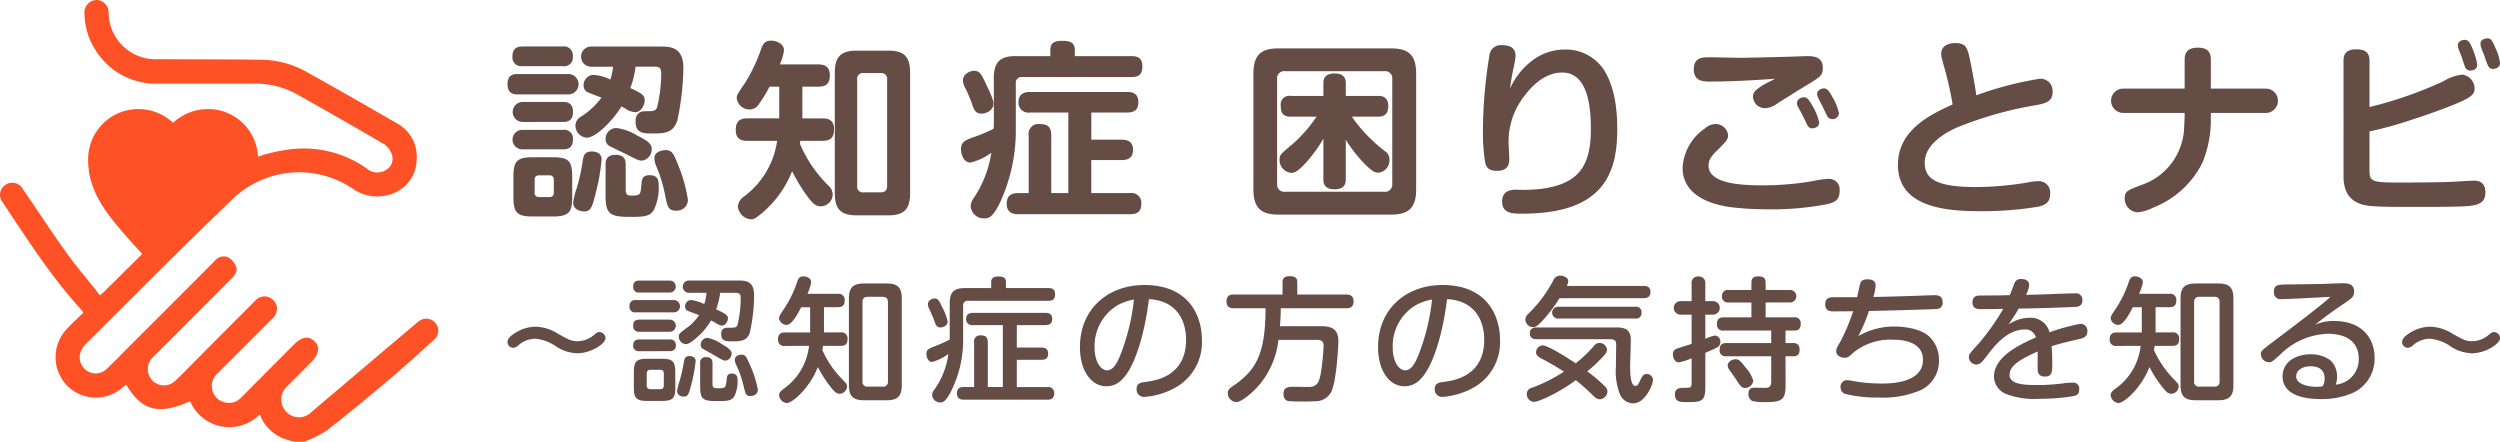
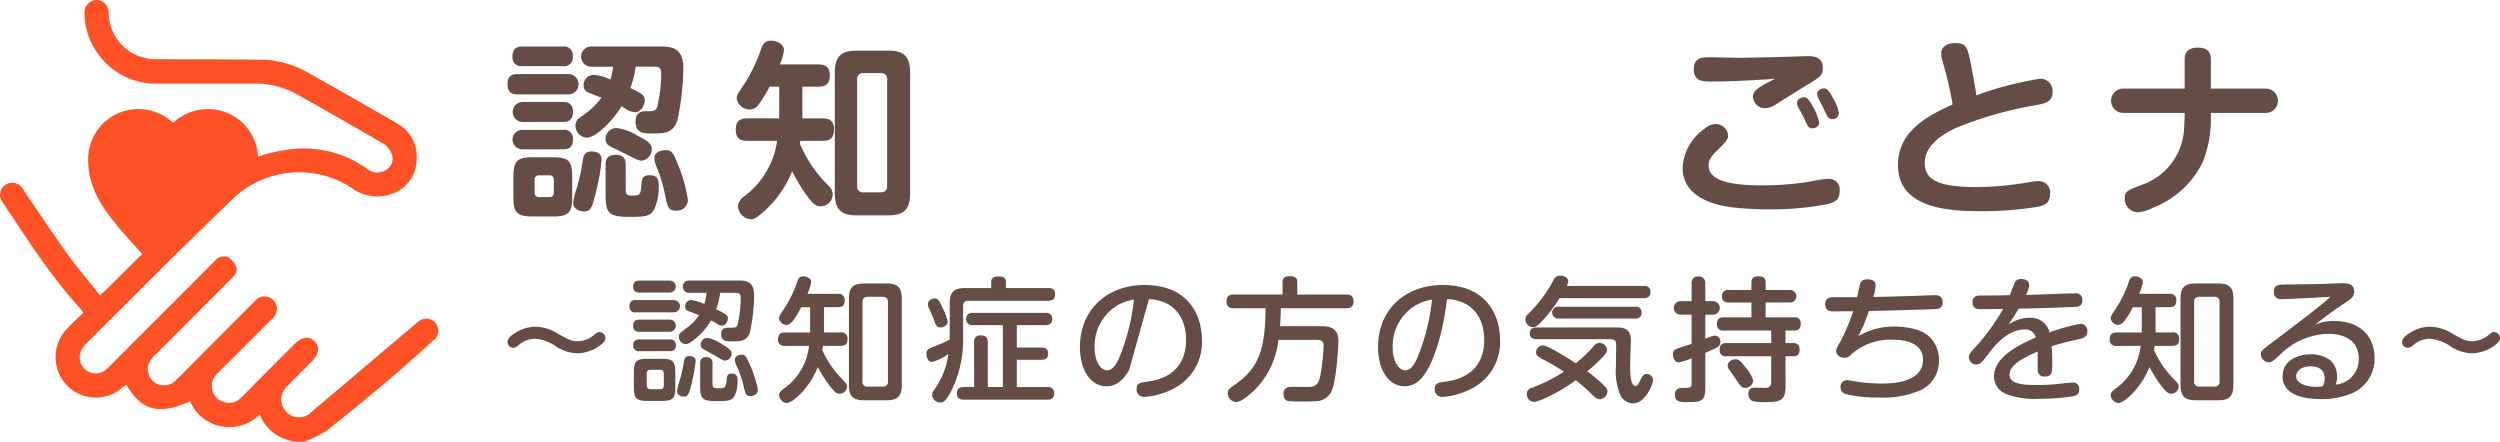
<svg xmlns="http://www.w3.org/2000/svg" width="339.563" height="60" viewBox="0 0 339.563 60">
  <g transform="translate(-9539 3795.689)">
    <g transform="translate(9539 -3795.689)">
      <g transform="translate(68.932 5.212)">
        <path d="M232.832,174.384c-.439,0-1.365-.024-1.365-1.383,0-1.229.72-1.383,1.365-1.383h6.9a1.383,1.383,0,1,1,0,2.767Zm.7-3.842a1.191,1.191,0,0,1-1.392-1.306c0-1.282.852-1.359,1.392-1.359h5.411a1.2,1.2,0,0,1,1.391,1.333,1.182,1.182,0,0,1-1.391,1.332Zm0,7.586a1.359,1.359,0,1,1,0-2.718h5.462c.387,0,1.365,0,1.365,1.359,0,1.282-.823,1.359-1.365,1.359Zm-.026,3.716a1.321,1.321,0,1,1,0-2.641h5.487a1.181,1.181,0,0,1,1.365,1.306c0,1.335-.952,1.335-1.415,1.335Zm6.751,6.431c0,2.153-.439,2.692-2.68,2.692h-2.628c-2.19,0-2.68-.488-2.68-2.692v-2.663c0-2.23.516-2.692,2.706-2.692h2.6c2.191,0,2.68.462,2.68,2.692Zm-2.5-2.28a.546.546,0,0,0-.619-.615h-1.391a.538.538,0,0,0-.592.615v1.718a.538.538,0,0,0,.592.615h1.391a.546.546,0,0,0,.619-.615Zm5.668,1.9c-.464,1.82-.644,2.384-1.546,2.384-.568,0-1.494-.284-1.494-1.2a10.106,10.106,0,0,1,.515-2.051,26.779,26.779,0,0,0,.773-3.535c.1-.744.232-1.359,1.237-1.359.155,0,1.339,0,1.339,1.077A27.04,27.04,0,0,1,243.421,187.89Zm-.541-17.272a1.372,1.372,0,1,1,0-2.742h9.25c1.468,0,3.221.051,3.221,2.946a36.876,36.876,0,0,1-.8,7.023c-.542,1.767-1.726,1.844-3.375,1.844-1.212,0-2.32,0-2.32-1.616,0-1.025.516-1.408,1.341-1.408,1.083,0,1.366,0,1.6-.565a20.384,20.384,0,0,0,.542-4.485c0-.871-.232-1-.979-1h-2.5a11.976,11.976,0,0,1-.72,2.9c1.544.719,1.957.948,1.957,1.667,0,.639-.489,1.613-1.288,1.613a2.584,2.584,0,0,1-1.365-.513,3.033,3.033,0,0,1-.49-.281c-1.443,2.307-3.633,4.253-4.69,4.253a1.634,1.634,0,0,1-1.572-1.612,1.355,1.355,0,0,1,.618-1.155,10.387,10.387,0,0,0,2.913-2.664c-.929-.359-1.728-.666-1.778-.692a.974.974,0,0,1-.645-.948,1.4,1.4,0,0,1,1.315-1.46,6.3,6.3,0,0,1,2.317.64,8,8,0,0,0,.363-1.743Zm6.854,12.762c-.465,0-.877-.231-2.086-.846-.363-.18-1.934-.924-2.242-1.1a1.01,1.01,0,0,1-.618-.948,1.463,1.463,0,0,1,1.467-1.539,6.934,6.934,0,0,1,2.836,1.025c1,.513,1.957,1,1.957,1.743A1.558,1.558,0,0,1,249.735,183.381Zm-2.215,3.92c0,.692.205.82.824.82,1.184,0,1.184-.128,1.313-1.487.052-.692.1-1.279,1.107-1.279,1.237,0,1.237.819,1.237,1.536a6.865,6.865,0,0,1-.644,3.153c-.516.871-1.186.973-3.221.973-2.783,0-3.35-.384-3.35-2.922v-4.151c0-.409,0-1.358,1.365-1.358s1.366.923,1.366,1.358Zm6.854,2.869c-1.083,0-1.187-.513-1.521-2.178a18.579,18.579,0,0,0-1.21-3.92,3.123,3.123,0,0,1-.232-1.025c0-.973,1.236-1.1,1.52-1.1.876,0,1.108.488,1.7,2a20.3,20.3,0,0,1,1.339,4.766A1.489,1.489,0,0,1,254.373,190.171Z" transform="translate(-231.467 -166.774)" fill="#654d46" />
        <path d="M257.068,180.866c-.49,0-1.573-.053-1.573-1.436,0-1.051.361-1.616,1.573-1.616H261.4v-4.305h-1.314a18.587,18.587,0,0,1-1.442,2.359,1.5,1.5,0,0,1-1.262.742,1.758,1.758,0,0,1-1.753-1.485c0-.461.027-.513,1.16-2.178a22.537,22.537,0,0,0,2.165-4.588c.257-.692.515-1.1,1.339-1.1.8,0,1.752.461,1.752,1.306a6.649,6.649,0,0,1-.568,1.922H266.7c.489,0,1.572.051,1.572,1.436,0,1.05-.361,1.587-1.572,1.587H264.54v4.305h2.732c.515,0,1.572.053,1.572,1.436,0,1.128-.412,1.616-1.572,1.616h-3.015a1.977,1.977,0,0,1-.052.382,17.568,17.568,0,0,0,3.891,5.715,1.627,1.627,0,0,1,.566,1.205,1.645,1.645,0,0,1-1.649,1.59c-.592,0-.953-.284-1.623-1.129a23.584,23.584,0,0,1-2.241-3.639,14.278,14.278,0,0,1-4.406,5.945c-.568.463-.824.59-1.186.59a1.945,1.945,0,0,1-1.778-1.767,1.883,1.883,0,0,1,.876-1.359,11.422,11.422,0,0,0,4.458-7.533Zm22.107,7.148c0,2.229-.928,2.973-2.964,2.973h-4.3c-2.035,0-2.964-.744-2.964-2.973V171.588c0-2.28.981-2.972,2.964-2.972h4.3c1.984,0,2.964.665,2.964,2.972Zm-3.119-15.453a.791.791,0,0,0-.9-.9h-2.293a.783.783,0,0,0-.876.9v14.428a.766.766,0,0,0,.876.873h2.293c.568,0,.9-.257.9-.873Z" transform="translate(-224.492 -166.949)" fill="#654d46" />
-         <path d="M283.663,172.325c0-2.255.953-2.973,2.964-2.973h4.715v-.819c0-.719.232-1.256,1.6-1.256,1.083,0,1.726.231,1.726,1.256v.819h7.678c.516,0,1.494.053,1.494,1.333,0,1.025-.31,1.512-1.494,1.512H287.528a.776.776,0,0,0-.877.871v6.253a23.116,23.116,0,0,1-2.317,10.277c-.876,1.64-1.341,1.794-1.934,1.794a1.785,1.785,0,0,1-1.88-1.616,1.9,1.9,0,0,1,.387-1.1,15.1,15.1,0,0,0,2.422-6.2,7.8,7.8,0,0,1-2.835,1.335c-1.083,0-1.288-1.412-1.288-1.794,0-1.025.515-1.231,2.035-1.77a22.709,22.709,0,0,0,2.4-1.024c0-.1.026-.539.026-.616Zm-1.057.82c1.005,2.075,1.005,2.433,1.005,2.665,0,.973-1.055,1.359-1.623,1.359-.824,0-1.055-.59-1.262-1.258a18.017,18.017,0,0,0-.876-2.1,2.513,2.513,0,0,1-.387-1.152c0-.873.979-1.309,1.47-1.309C281.756,171.35,281.937,171.736,282.606,173.145Zm14.3,7.56h4.122c.67,0,1.546.155,1.546,1.385,0,1.025-.592,1.383-1.572,1.383h-4.1v4.485h5.255a1.33,1.33,0,0,1,1.546,1.356c0,1-.36,1.513-1.546,1.513H286.986c-.463,0-1.572-.026-1.572-1.409,0-1.078.592-1.46,1.546-1.46H288.4v-7.842a1.326,1.326,0,0,1,1.443-1.539c1.055,0,1.623.309,1.623,1.539v7.842h2.319V177.015h-5.2a1.345,1.345,0,0,1-1.572-1.383c0-1.282.978-1.409,1.572-1.409h13.166c.618,0,1.546.1,1.546,1.385,0,1.074-.594,1.408-1.546,1.408h-4.844Z" transform="translate(-217.61 -166.943)" fill="#654d46" />
-         <path d="M332.093,187.219c0,2.691-1.186,3.434-3.453,3.434h-15.2c-2.242,0-3.453-.719-3.453-3.434V171.51c0-2.665,1.16-3.434,3.453-3.434h15.2c2.319,0,3.453.793,3.453,3.434Zm-3.246-14.94a.97.97,0,0,0-1.108-1.1H314.315a.97.97,0,0,0-1.108,1.1V186.45a.981.981,0,0,0,1.108,1.1h13.424a.984.984,0,0,0,1.108-1.1Zm-5.489,5.074c.155.205.464.665,1.005,1.332a21.6,21.6,0,0,0,3.53,3.383,1.29,1.29,0,0,1,.566,1.1,1.662,1.662,0,0,1-1.52,1.794c-.465,0-.8-.207-1.624-.975a18.707,18.707,0,0,1-2.782-3.51v5.356c0,.411,0,1.383-1.52,1.383s-1.521-.973-1.521-1.383v-5.485a19.123,19.123,0,0,1-2.679,3.588c-.928.921-1.263,1.051-1.675,1.051a1.751,1.751,0,0,1-1.6-1.768c0-.666.05-.719,1.751-2.128a19.041,19.041,0,0,0,3.273-3.741h-3.5c-1.031,0-1.365-.462-1.365-1.513a1.173,1.173,0,0,1,1.365-1.306h4.431v-1.77c0-.9.568-1.279,1.547-1.279.721,0,1.494.23,1.494,1.279v1.77h4.38c.386,0,1.391,0,1.391,1.409s-1.03,1.41-1.391,1.41Z" transform="translate(-208.675 -166.717)" fill="#654d46" />
-         <path d="M340.7,169.941a7.28,7.28,0,0,1,4.613-1.614,6.2,6.2,0,0,1,5.2,2.665c1.391,2.125,1.88,4.97,1.88,8.148,0,5.921-1.778,11.482-12.883,11.482-1.365,0-2.756,0-2.756-1.69,0-1.566,1.468-1.566,1.907-1.566a20.749,20.749,0,0,0,3.5-.127c4.818-.667,6.647-2.9,6.647-8.073,0-2.792-.31-7.713-3.891-7.713-2.525,0-4.353,2.128-5.1,3.126a10.086,10.086,0,0,0-2.19,6.227c0,.361.1,2,.1,2.332,0,.513,0,1.667-1.649,1.667-.7,0-1.415-.128-1.622-1.1a25.15,25.15,0,0,1-.31-3.818,64.057,64.057,0,0,1,.9-10.866,1.536,1.536,0,0,1,1.725-1.282c1.392,0,1.805.64,1.805,1.436a8.64,8.64,0,0,1-.206,1.356c-.334,1.513-.412,2.18-.541,3.1A9.764,9.764,0,0,1,340.7,169.941Z" transform="translate(-201.66 -166.813)" fill="#654d46" />
        <path d="M374.905,188.987a39.848,39.848,0,0,1-8.271.716,41.239,41.239,0,0,1-4.844-.281c-1.805-.231-6.623-1.152-6.623-5.356a6.876,6.876,0,0,1,3.015-5.331,2.308,2.308,0,0,1,1.391-.615,1.707,1.707,0,0,1,1.778,1.563c0,.565-.437.974-1.417,1.949-1.134,1.075-1.237,1.587-1.237,2.152,0,2.382,4.2,2.665,7.266,2.665a40.089,40.089,0,0,0,6.957-.589,10.353,10.353,0,0,1,1.959-.284,1.439,1.439,0,0,1,1.623,1.537C376.5,188.294,376.065,188.677,374.905,188.987Zm-16.052-16.633c-.824,0-2.165-.026-2.165-1.64,0-1.666,1.16-1.666,2.217-1.666.386,0,3.4.077,4.019.077.928,0,6.389-.128,7.549-.178.31,0,1.314-.053,1.547-.053.953,0,2.19.077,2.19,1.59,0,1.051-.335,1.229-2.062,2.28-.644.385-3.555,2.2-4.148,2.588a2.935,2.935,0,0,1-1.6.615,1.631,1.631,0,0,1-1.675-1.563c0-.59.361-.948,1.392-1.589.231-.154,1.365-.692,1.6-.846C365.062,172.174,361.506,172.354,358.853,172.354Zm11.956,3.382a1.09,1.09,0,0,1-.1-.485c0-.512.566-.769.928-.769.387,0,.618.2,1.134,1.1a7.9,7.9,0,0,1,.952,2.332c0,.615-.644.794-.952.794a.743.743,0,0,1-.67-.461c-.182-.361-.49-1-.645-1.333C371.375,176.736,370.912,175.917,370.809,175.735Zm2.756-1.2a1.278,1.278,0,0,1-.129-.512c0-.488.568-.744.929-.744.386,0,.644.231,1.185,1.229a6.809,6.809,0,0,1,.85,2.153.865.865,0,0,1-.928.794.8.8,0,0,1-.67-.436c-.1-.178-.542-1.1-.618-1.282C374.081,175.531,373.642,174.712,373.565,174.533Z" transform="translate(-195.56 -166.485)" fill="#654d46" />
        <path d="M397.087,172.36a1.647,1.647,0,0,1,1.752,1.794c0,1.332-.954,1.563-2.422,1.82a50.81,50.81,0,0,0-10.668,3.049c-1.314.615-4.276,2.152-4.276,4.74,0,2.128,1.443,3.306,6.982,3.306a43.436,43.436,0,0,0,7.24-.665,6.645,6.645,0,0,1,1.108-.13,1.544,1.544,0,0,1,1.7,1.743c0,1.2-.721,1.513-1.6,1.717a46.882,46.882,0,0,1-7.885.615c-4.56,0-11.181-.485-11.181-6.277,0-4.793,4.4-6.817,7.42-8.229a44.592,44.592,0,0,0-1.031-4.689c-.052-.2-.308-1.1-.36-1.281a3.636,3.636,0,0,1-.155-.9c0-1.127,1.057-1.46,1.906-1.46,1.547,0,1.676.665,2.113,2.792.155.794.7,3.666.747,4.305A46.488,46.488,0,0,1,397.087,172.36Z" transform="translate(-188.979 -166.875)" fill="#654d46" />
        <path d="M413.825,177.682a15.158,15.158,0,0,1-1.134,5.921,12.547,12.547,0,0,1-6.7,6.125,5.773,5.773,0,0,1-2.112.639,1.855,1.855,0,0,1-1.753-1.871c0-.974.311-1.1,2.268-1.844a8.542,8.542,0,0,0,5.773-7.3c.05-.9.1-1.69.1-2.484h-8.3a1.654,1.654,0,1,1,0-3.307h8.3v-3.945c0-.667.181-1.616,1.778-1.616,1.289,0,1.778.563,1.778,1.616v3.945h7.42a1.654,1.654,0,1,1,0,3.307h-7.42Z" transform="translate(-182.468 -166.74)" fill="#654d46" />
-         <path d="M428.27,184.777c0,1.77.179,1.82,4.587,1.82,2.241,0,4.92-.026,6.725-.1.463-.024,2.422-.154,2.833-.154s1.6,0,1.6,1.616c0,1.46-1.081,1.741-2.525,1.844-1.546.128-6.493.1-8.451.1-1.288,0-3.787,0-4.921-.151-2.706-.361-3.375-2.1-3.375-4.024V170.093c0-.794.206-1.589,1.752-1.589,1.289,0,1.778.511,1.778,1.589v6.252a54.887,54.887,0,0,0,10-3.485,6.291,6.291,0,0,1,2.6-.923,1.922,1.922,0,0,1,1.675,1.9c0,.642-.232,1.127-2.628,2.1-1.236.513-3.555,1.385-6.055,2.178a50.089,50.089,0,0,1-5.591,1.539ZM440.379,168.5a1.459,1.459,0,0,1-.1-.565c0-.589.644-.716.926-.716.49,0,.7.332,1.082,1.254a9.03,9.03,0,0,1,.618,2.1c0,.819-.876.819-.926.819a.755.755,0,0,1-.747-.538c-.155-.358-.31-.948-.439-1.306C440.715,169.349,440.508,168.837,440.379,168.5Zm3.041-.284a2.85,2.85,0,0,1-.077-.459c0-.59.644-.744.928-.744.541,0,.7.358,1.082,1.256a6.688,6.688,0,0,1,.644,2.075c0,.744-.773.82-.928.82-.592,0-.67-.23-1.212-1.82C443.806,169.169,443.472,168.427,443.42,168.221Z" transform="translate(-175.366 -167.017)" fill="#654d46" />
        <g transform="translate(0 32.232)">
          <path d="M245.175,196.969a.737.737,0,0,1-.864-.823.747.747,0,0,1,.864-.842h5.119a.833.833,0,1,1,0,1.664Zm.5-2.692a.739.739,0,0,1-.866-.8c0-.8.57-.824.866-.824h4.05a.816.816,0,1,1,0,1.629Zm0,5.33a.745.745,0,0,1-.866-.824c0-.806.57-.825.866-.825h4.07a.825.825,0,1,1,0,1.649Zm-.019,2.637a.737.737,0,0,1-.846-.787c0-.66.405-.806.846-.806h4.107a.743.743,0,0,1,.846.788c0,.767-.57.8-.884.8Zm4.88,4.943c0,1.43-.33,1.813-1.8,1.813H246.7c-1.455,0-1.8-.367-1.8-1.813v-2.1c0-1.446.348-1.813,1.8-1.813h2.026c1.417,0,1.8.349,1.8,1.813Zm-1.565-1.885c0-.329-.128-.531-.5-.531h-1.306c-.314,0-.515.128-.515.531v1.573c0,.4.219.533.515.533h1.306c.333,0,.5-.184.5-.533Zm3.72,1.539c-.332,1.263-.443,1.575-1,1.575-.11,0-.919-.037-.919-.788a9.015,9.015,0,0,1,.33-1.3,22.169,22.169,0,0,0,.588-2.582c.075-.476.166-.842.774-.842.129,0,.83.036.83.658A20.492,20.492,0,0,1,252.687,206.84Zm-.276-12.526a.834.834,0,1,1,0-1.666h6.682c.993,0,2.137.054,2.137,2.015a23.484,23.484,0,0,1-.59,5.09c-.387,1.136-1.325,1.154-2.393,1.154-.812,0-1.492,0-1.492-.988,0-.861.626-.861.939-.861.994,0,1.1,0,1.289-.4a16.158,16.158,0,0,0,.423-3.571c0-.6-.111-.77-.755-.77h-2.026a11.065,11.065,0,0,1-.551,2.234c1.508.7,1.6.9,1.6,1.245,0,.4-.332.971-.792.971-.3,0-.5-.128-1.05-.458a3.525,3.525,0,0,0-.461-.237,8.866,8.866,0,0,1-1.915,2.307c-1.012.879-1.307.9-1.489.9a.992.992,0,0,1-.959-.988c0-.423,0-.423,1.344-1.412a6.353,6.353,0,0,0,1.4-1.537c-.258-.092-1.326-.494-1.546-.585a.594.594,0,0,1-.351-.567.871.871,0,0,1,.792-.9,5.955,5.955,0,0,1,1.805.549,6.251,6.251,0,0,0,.314-1.521Zm3.166,12.343c0,.549.185.622.7.622,1.049,0,1.1-.036,1.215-1.081.056-.567.092-.916.7-.916.792,0,.792.586.792.844a4.915,4.915,0,0,1-.351,2.069c-.368.8-.938.824-2.485.824-1.768,0-2.246-.2-2.246-1.9v-3.224a.731.731,0,0,1,.83-.842c.827,0,.846.586.846.842Zm1.786-3.133c-.351,0-.645-.2-1.325-.6-.423-.258-1.4-.788-1.676-.953a.66.66,0,0,1-.387-.586.93.93,0,0,1,.921-.952,4.817,4.817,0,0,1,1.877.806c.608.349,1.4.807,1.4,1.282A.958.958,0,0,1,257.363,203.524Zm3.388,4.816c-.627,0-.681-.255-.975-1.466a14.316,14.316,0,0,0-1-2.818,1.446,1.446,0,0,1-.165-.642c0-.658.848-.7.92-.7.517,0,.627.257,1.125,1.355a15.115,15.115,0,0,1,1.085,3.387C261.745,208.231,260.971,208.34,260.752,208.34Z" transform="translate(-227.739 -191.988)" fill="#654d46" />
          <path d="M260.9,201.654a.816.816,0,0,1-.956-.86c0-.642.257-.97.956-.97h3.406V196.4h-1.215c-.48.916-1.252,2.4-1.988,2.4a1.081,1.081,0,0,1-1.031-.9c0-.258.221-.586.737-1.355a15.528,15.528,0,0,0,1.768-3.682c.165-.421.33-.658.809-.658.5,0,1.068.293,1.068.8a6.525,6.525,0,0,1-.516,1.575h4.107a.817.817,0,0,1,.956.861c0,.642-.239.952-.956.952h-1.861v3.425h2.266a.812.812,0,0,1,.938.879c0,.678-.276.951-.938.951h-2.395c-.037.275-.055.385-.092.569a13.177,13.177,0,0,0,2.541,3.79c.792.825.81.844.81,1.173a1.025,1.025,0,0,1-1.013.971c-.387,0-.644-.24-1.049-.715a17.052,17.052,0,0,1-1.9-2.913c-1.086,2.821-3.442,4.891-4.217,4.891a1.174,1.174,0,0,1-1.048-1.082c0-.384.33-.621.605-.842a8.2,8.2,0,0,0,3.463-5.842ZM276.752,207c0,1.5-.588,2.035-2.042,2.035h-3.075c-1.454,0-2.062-.515-2.062-2.035V195.209c0-1.537.626-2.033,2.062-2.033h3.075c1.418,0,2.042.476,2.042,2.033Zm-1.877-11.3c0-.476-.239-.715-.737-.715h-1.987c-.5,0-.737.239-.737.715v10.749a.645.645,0,0,0,.737.733h1.987a.644.644,0,0,0,.737-.733Z" transform="translate(-223.201 -192.114)" fill="#654d46" />
          <path d="M280.792,193.795h3.572v-.788c0-.4.129-.788.975-.788.645,0,1.031.146,1.031.788v.788h5.764c.314,0,.9.018.9.824,0,.624-.219.9-.9.9H281.271a.625.625,0,0,0-.717.715v4.358a15.544,15.544,0,0,1-1.786,7.507c-.7,1.209-.995,1.228-1.289,1.228a1.1,1.1,0,0,1-1.143-.991,1.167,1.167,0,0,1,.279-.714,10.682,10.682,0,0,0,1.932-4.87,7.135,7.135,0,0,1-2.191,1.079c-.644,0-.791-.8-.791-1.1,0-.586.276-.7,1.307-1.1a19.213,19.213,0,0,0,1.859-.842v-4.943C278.73,194.307,279.356,193.795,280.792,193.795Zm-3.057,2.637a7.533,7.533,0,0,1,.719,1.886c0,.6-.645.823-.993.823-.517,0-.645-.384-.812-.878-.092-.294-.477-1.173-.755-1.758a1.327,1.327,0,0,1-.129-.512c0-.533.59-.788.884-.788C277.147,195.205,277.257,195.443,277.736,196.432Zm10.108,5.439h3.315c.314,0,.938.018.938.824,0,.733-.477.842-.938.842h-3.315v3.7h4.143a.8.8,0,0,1,.939.8c0,.622-.258.916-.939.916H280.663c-.276,0-.956-.019-.956-.861,0-.7.441-.86.938-.86h1.4v-6.08a.8.8,0,0,1,.884-.933c.643,0,.975.218.975.933v6.08h2.042v-8.406H281.9a.8.8,0,0,1-.941-.824c0-.788.609-.842.941-.842h9.813c.332,0,.939.036.939.824,0,.714-.479.842-.939.842h-3.867Z" transform="translate(-218.667 -192.11)" fill="#654d46" />
-           <path d="M298.409,204.674c-.737,1.263-1.658,2.2-3.075,2.2-2.191,0-3.608-2.273-3.608-5.292,0-5.386,3.993-8.461,8.744-8.461,6.131,0,7.825,4.266,7.825,7.47a7.038,7.038,0,0,1-3.7,6.52,10.143,10.143,0,0,1-4.106,1.209,1,1,0,0,1-1.068-1.063c0-.807.572-.9,1.326-.989,1.381-.184,5.395-.824,5.395-5.713,0-2.418-1.124-5.31-5.045-5.512C300.4,200.626,299.073,203.556,298.409,204.674Zm-1.6-8.789a6.467,6.467,0,0,0-3.093,5.731c0,1.958.866,3.094,1.7,3.094.809,0,1.379-.933,1.932-2.416a29.318,29.318,0,0,0,1.713-7.2A7.312,7.312,0,0,0,296.807,195.884Z" transform="translate(-213.975 -191.855)" fill="#654d46" />
+           <path d="M298.409,204.674c-.737,1.263-1.658,2.2-3.075,2.2-2.191,0-3.608-2.273-3.608-5.292,0-5.386,3.993-8.461,8.744-8.461,6.131,0,7.825,4.266,7.825,7.47a7.038,7.038,0,0,1-3.7,6.52,10.143,10.143,0,0,1-4.106,1.209,1,1,0,0,1-1.068-1.063c0-.807.572-.9,1.326-.989,1.381-.184,5.395-.824,5.395-5.713,0-2.418-1.124-5.31-5.045-5.512Zm-1.6-8.789a6.467,6.467,0,0,0-3.093,5.731c0,1.958.866,3.094,1.7,3.094.809,0,1.379-.933,1.932-2.416a29.318,29.318,0,0,0,1.713-7.2A7.312,7.312,0,0,0,296.807,195.884Z" transform="translate(-213.975 -191.855)" fill="#654d46" />
          <path d="M319.883,198.984c.974,0,2.466.018,2.466,1.979,0,.951-.294,5.548-.938,6.866a2.338,2.338,0,0,1-1.841,1.319,21.469,21.469,0,0,1-2.154.055,17.512,17.512,0,0,1-1.88-.055c-.551-.109-.643-.7-.643-.971,0-.952.735-.97,1.344-.97.366,0,1.933.037,2.244.018,1.125-.055,1.344-.879,1.548-2.306a28.065,28.065,0,0,0,.312-3.3c0-.658-.369-.787-.977-.787h-5.155a11.462,11.462,0,0,1-2.521,6.025c-.957,1.152-2.522,2.434-3.223,2.434a1.241,1.241,0,0,1-1.141-1.228c0-.439.275-.658.755-.988,3.35-2.252,4.346-4.743,4.382-10.528h-4.326c-.332,0-.977-.056-.977-.9,0-.66.259-.97.977-.97h6.628v-1.667c0-.458.2-.823.938-.823.645,0,1.068.146,1.068.823v1.667H323.4c.369,0,1.012.054,1.012.933,0,.807-.533.936-1.012.936h-8.874c0,.53-.019,1.244-.111,2.434Z" transform="translate(-209.496 -192.118)" fill="#654d46" />
          <path d="M329.791,204.674c-.737,1.263-1.658,2.2-3.075,2.2-2.191,0-3.608-2.273-3.608-5.292,0-5.386,3.993-8.461,8.744-8.461,6.131,0,7.825,4.266,7.825,7.47a7.038,7.038,0,0,1-3.7,6.52,10.143,10.143,0,0,1-4.106,1.209,1,1,0,0,1-1.068-1.063c0-.807.572-.9,1.326-.989,1.381-.184,5.4-.824,5.4-5.713,0-2.418-1.125-5.31-5.046-5.512C331.78,200.626,330.454,203.556,329.791,204.674Zm-1.6-8.789a6.467,6.467,0,0,0-3.093,5.731c0,1.958.866,3.094,1.7,3.094.809,0,1.379-.933,1.932-2.416a29.316,29.316,0,0,0,1.713-7.2A7.312,7.312,0,0,0,328.189,195.884Z" transform="translate(-204.866 -191.855)" fill="#654d46" />
          <path d="M354.669,193.526c.257,0,.938,0,.938.824,0,.658-.423.842-.938.842H343.253a19.648,19.648,0,0,1-2.448,3.2c-.59.6-.81.733-1.16.733a1.078,1.078,0,0,1-1.031-1.043,1.067,1.067,0,0,1,.423-.788,18.045,18.045,0,0,0,3.406-4.577.973.973,0,0,1,.9-.586c.386,0,1.1.2,1.1.77a1.454,1.454,0,0,1-.2.622Zm-13.792,9.906c-.423-.237-.809-.458-.809-.879a.962.962,0,0,1,.921-.951c.772,0,4.031,2.142,4.473,2.434a18.134,18.134,0,0,0,2.5-2.4.9.9,0,0,1,.719-.366,1.034,1.034,0,0,1,1.031.916c0,.421-.443.86-.957,1.372a19.085,19.085,0,0,1-1.73,1.575,20.369,20.369,0,0,1,2.357,2,1.025,1.025,0,0,1,.386.733,1.128,1.128,0,0,1-1.049,1.063,1.276,1.276,0,0,1-.756-.367,29.984,29.984,0,0,0-2.485-2.234c-2.467,1.794-5.063,2.948-5.689,2.948a1.041,1.041,0,0,1-.977-1.081.828.828,0,0,1,.665-.824,21.505,21.505,0,0,0,4.38-2.2A32.162,32.162,0,0,0,340.877,203.432Zm-.717-2.673c-.2,0-.938,0-.938-.787,0-.66.459-.807.938-.807h10.7c.828,0,2.08,0,2.08,1.667,0,.568-.092,3.04-.092,3.552,0,.7,0,2.73.717,2.73.3,0,.443-.312.737-.954.294-.6.57-.676.792-.676a.849.849,0,0,1,.866.823c0,.5-.995,3.17-2.726,3.17a2,2,0,0,1-1.784-1.265,8.556,8.556,0,0,1-.535-3.716c0-.385.037-2.911.037-2.93,0-.421-.018-.806-.884-.806Zm2.928-2.8a.806.806,0,1,1,0-1.611h10.476a.728.728,0,0,1,.83.788.738.738,0,0,1-.83.823Z" transform="translate(-200.366 -192.134)" fill="#654d46" />
          <path d="M358.549,207.4c0,1.849-.683,1.886-2.468,1.886-.92,0-1.657,0-1.657-1.025,0-.751.443-.916,1.232-.916.812,0,1.032,0,1.032-.586V203.34a8.467,8.467,0,0,1-1.712.549c-.608,0-.828-.661-.828-1.082a.738.738,0,0,1,.459-.751c.147-.072,1.751-.567,2.081-.676v-3.974h-1.51a.916.916,0,1,1,0-1.833h1.51v-2.379a.849.849,0,0,1,.92-.971.86.86,0,0,1,.941.971v2.379H359.6a.916.916,0,1,1,0,1.833h-1.049v3.279a6.114,6.114,0,0,1,1.27-.44.814.814,0,0,1,.773.861.806.806,0,0,1-.369.714c-.239.146-.864.421-1.673.77Zm10.9-.293c0,2.013-.717,2.179-2.779,2.179a6.511,6.511,0,0,1-1.733-.146,1.054,1.054,0,0,1-.533-.971c0-.842.57-.842.884-.842.257,0,1.325.037,1.546.018.461-.037.663-.275.663-.86v-3.425h-6.113a.768.768,0,0,1-.884-.861c0-.676.277-.933.884-.933H367.5v-1.7h-6.481a.767.767,0,0,1-.884-.842c0-.676.258-.951.884-.951h3.792v-2.016h-3.093a.78.78,0,0,1-.9-.842.788.788,0,0,1,.9-.86h3.093v-.988c0-.4.111-.861.9-.861.626,0,1.031.145,1.031.861v.988H370a.852.852,0,1,1,0,1.7h-3.259v2.016h3.867a.774.774,0,0,1,.9.842c0,.624-.222.951-.865.951h-1.2v1.7h1.067c.554,0,.848.294.848.9,0,.512-.185.9-.848.9h-1.067Zm-6.831-3.643c.533,0,.736.255,1.454,1.188a4.45,4.45,0,0,1,.994,1.741,1.143,1.143,0,0,1-1.085.97c-.5,0-.645-.237-1.16-1.007-.276-.44-.441-.66-.977-1.412a1.039,1.039,0,0,1-.257-.585C361.586,203.743,362.25,203.468,362.617,203.468Z" transform="translate(-195.857 -192.114)" fill="#654d46" />
          <path d="M374.675,200.229a9.741,9.741,0,0,1,4.9-1.3c.772,0,3.387.109,4.766,1.392a4.316,4.316,0,0,1,1.29,3.167,4.365,4.365,0,0,1-2.431,4.064,12.936,12.936,0,0,1-5.744,1.025,18.019,18.019,0,0,1-4.566-.494.937.937,0,0,1-.626-.915.883.883,0,0,1,.884-.952c.258,0,1.418.219,1.657.257a23.528,23.528,0,0,0,2.965.2c1.178,0,5.689,0,5.689-3.222,0-2.472-2.781-2.728-4.032-2.728a7.977,7.977,0,0,0-5.578,1.886c-.388.384-.59.567-1.05.567s-1.124-.275-1.124-.9c0-.349.075-.458.645-1.446a26.44,26.44,0,0,0,1.658-3.974c-2.062.019-2.284.019-2.707.019-.351,0-1.088-.019-1.088-.97s.72-.953,1.29-.953h3.037c.075-.293.332-1.537.405-1.776.093-.366.312-.658.995-.658.866,0,1.122.364,1.122.879a6.758,6.758,0,0,1-.313,1.518c2.191-.035,4.364-.109,6.536-.181.3-.019,1.546-.056,1.822-.056.332,0,1.05.019,1.05.953a.8.8,0,0,1-.774.914c-.257.037-5.56.2-9.242.275A20.074,20.074,0,0,1,374.675,200.229Z" transform="translate(-191.203 -192.025)" fill="#654d46" />
          <path d="M391.469,193.133a.887.887,0,0,1,1-.642c.717,0,1.031.384,1.031.824a3.593,3.593,0,0,1-.443,1.318c.552,0,1.9-.036,3.719-.109,1.748-.073,2.817-.091,2.946-.091a.852.852,0,0,1,.995.916.789.789,0,0,1-.755.9c-.314.055-5.6.239-7.9.257-.239.457-.625,1.043-1.361,2.161a5.044,5.044,0,0,1,2.8-.916,2.636,2.636,0,0,1,2.761,1.979,25.679,25.679,0,0,1,4.178-1.154.922.922,0,0,1,.959,1.024c0,.734-.533.916-1.123,1.043-2.192.513-2.431.57-3.738.971.092.989.092,1.924.092,2.252,0,1.19,0,1.868-.995,1.868s-.994-.7-.994-1.3c0-.33.019-1.8,0-2.106-2.449,1.1-3.81,1.942-3.81,3.167,0,1.246,1.766,1.392,3.735,1.392a27.651,27.651,0,0,0,3.5-.221,9.341,9.341,0,0,1,1.325-.109.813.813,0,0,1,.9.916c0,.639-.33.842-.846.932a27.831,27.831,0,0,1-4.491.349,10.929,10.929,0,0,1-4.512-.622,2.6,2.6,0,0,1-1.73-2.363c0-2.582,3.037-4.194,5.689-5.346a1.437,1.437,0,0,0-1.508-1.082c-2.413,0-4.181,2.307-5.082,3.5-.644.843-.957,1.264-1.528,1.264a1.027,1.027,0,0,1-.977-1.025c0-.367.147-.533,1.363-1.867a31.716,31.716,0,0,0,3.3-4.671c-.848.018-2.321.037-3.112.037-.275,0-1.068,0-1.068-.933,0-.9.737-.916,1.032-.916,2.67-.018,2.964-.018,4.049-.055C391.046,194.249,391.286,193.572,391.469,193.133Z" transform="translate(-186.813 -192.033)" fill="#654d46" />
          <path d="M401.08,201.654a.816.816,0,0,1-.956-.86c0-.642.257-.97.956-.97h3.406V196.4h-1.215c-.479.916-1.252,2.4-1.987,2.4a1.081,1.081,0,0,1-1.031-.9c0-.258.219-.586.736-1.355a15.481,15.481,0,0,0,1.768-3.682c.166-.421.33-.658.809-.658.5,0,1.068.293,1.068.8a6.468,6.468,0,0,1-.516,1.575h4.107a.818.818,0,0,1,.957.861c0,.642-.239.952-.957.952h-1.861v3.425h2.266a.812.812,0,0,1,.938.879c0,.678-.276.951-.938.951h-2.394c-.037.275-.057.385-.092.569a13.206,13.206,0,0,0,2.539,3.79c.792.825.81.844.81,1.173a1.024,1.024,0,0,1-1.012.971c-.388,0-.645-.24-1.05-.715a16.991,16.991,0,0,1-1.9-2.913c-1.088,2.821-3.444,4.891-4.218,4.891a1.174,1.174,0,0,1-1.048-1.082c0-.384.33-.621.606-.842a8.206,8.206,0,0,0,3.462-5.842ZM416.932,207c0,1.5-.59,2.035-2.044,2.035h-3.075c-1.454,0-2.062-.515-2.062-2.035V195.209c0-1.537.626-2.033,2.062-2.033h3.075c1.418,0,2.044.476,2.044,2.033Zm-1.879-11.3a.639.639,0,0,0-.735-.715H412.33c-.5,0-.737.239-.737.715v10.749a.645.645,0,0,0,.737.733h1.988a.644.644,0,0,0,.735-.733Z" transform="translate(-182.511 -192.114)" fill="#654d46" />
          <path d="M425.966,198.061c3.849,0,5.522,2.38,5.522,5a5.094,5.094,0,0,1-3.441,4.962,10.493,10.493,0,0,1-3.922.642c-3.609,0-5.137-1.3-5.137-3.058,0-2.143,2.005-3.022,3.81-3.022a4.373,4.373,0,0,1,2.689.825,2.967,2.967,0,0,1,.9,2.27,2.27,2.27,0,0,1-.2,1.025,3.428,3.428,0,0,0,3.148-3.479c0-2.637-2.08-3.425-4.2-3.425a9.565,9.565,0,0,0-6.406,2.764c-1.16,1.045-1.215,1.1-1.6,1.1a1.123,1.123,0,0,1-1.086-1.081c0-.421.055-.494,1.639-1.684,1.9-1.446,6.609-4.963,7.806-6.117-1.123.055-5.689.312-6.628.312a.908.908,0,0,1-1.05-.989c0-.969.552-.988,1.934-1.006.35,0,4.29-.056,4.823-.074.884-.036,2.081-.091,2.614-.091.554,0,1.529.037,1.529,1.1,0,.714-.276.914-1.344,1.646a47.225,47.225,0,0,0-3.959,2.9A5.964,5.964,0,0,1,425.966,198.061ZM424.7,205.9c0-1.448-1.1-1.685-1.951-1.685-.977,0-1.915.5-1.915,1.374,0,.988,1.454,1.409,2.743,1.409a4.18,4.18,0,0,0,.864-.072A2.067,2.067,0,0,0,424.7,205.9Z" transform="translate(-177.89 -191.908)" fill="#654d46" />
          <path d="M443.378,198.264c-.243,0-.321.065-.7.376l-.07.058a3.5,3.5,0,0,1-2.191.806c-.836,0-1.217-.2-2.7-1.045a5.919,5.919,0,0,0-2.987-.924,5.232,5.232,0,0,0-2.742.823c-.465.285-1.08.724-1.08,1.259a.786.786,0,0,0,.787.782,1,1,0,0,0,.684-.335,3.584,3.584,0,0,1,2.293-.9,5.929,5.929,0,0,1,2.844,1.055,5.55,5.55,0,0,0,2.844.927c1.91,0,3.85-1.305,3.85-2.037A.827.827,0,0,0,443.378,198.264Z" transform="translate(-173.576 -190.604)" fill="#654d46" />
          <path d="M243.937,198.264c-.241,0-.321.065-.7.376l-.07.058a3.5,3.5,0,0,1-2.192.806c-.835,0-1.217-.2-2.7-1.045a5.911,5.911,0,0,0-2.987-.924,5.235,5.235,0,0,0-2.742.823c-.463.285-1.079.724-1.079,1.259a.785.785,0,0,0,.787.782,1,1,0,0,0,.684-.335,3.582,3.582,0,0,1,2.292-.9,5.929,5.929,0,0,1,2.844,1.055,5.555,5.555,0,0,0,2.845.927c1.908,0,3.85-1.305,3.85-2.037A.827.827,0,0,0,243.937,198.264Z" transform="translate(-231.467 -190.604)" fill="#654d46" />
        </g>
      </g>
      <path d="M59.27,44.049a1.6,1.6,0,0,0-1.917-.674,3,3,0,0,0-.839.555q-7.107,6.01-14.208,12.027a2.366,2.366,0,0,1-3.445-.044,2.438,2.438,0,0,1,.2-3.512c1.068-1.081,2.147-2.15,3.221-3.225s1.215-2.09.425-2.845-1.733-.588-2.782.465q-3.577,3.59-7.149,7.185a2.259,2.259,0,0,1-2.45.6A2.186,2.186,0,0,1,28.8,52.75a2.23,2.23,0,0,1,.749-2.044q3.678-3.656,7.338-7.331a1.842,1.842,0,0,0,.711-1.728,1.691,1.691,0,0,0-2.967-.772q-4.081,4.086-8.151,8.183c-.887.891-1.748,1.811-2.673,2.66a2.193,2.193,0,0,1-3.65-.985A2.232,2.232,0,0,1,20.9,48.4q5.258-5.243,10.491-10.51c.465-.465.919-1,.686-1.642A2.545,2.545,0,0,0,31,34.945a1.549,1.549,0,0,0-1.836.5q-5.629,5.65-11.278,11.279c-1.111,1.111-2.2,2.242-3.336,3.331a2.15,2.15,0,0,1-2.93.163A2.2,2.2,0,0,1,11.2,47.3a4.651,4.651,0,0,1,.709-.834c6.456-6.4,12.843-12.866,19.4-19.153a13.045,13.045,0,0,1,16.608-1.682,5.766,5.766,0,0,0,5.526.618,4.976,4.976,0,0,0,3.15-4.6,5.113,5.113,0,0,0-2.688-4.9q-6.01-3.482-12.07-6.878a13,13,0,0,0-6.21-1.754c-4.713-.07-9.427-.051-14.14-.079a6.386,6.386,0,0,1-6.734-6.3A1.67,1.67,0,0,0,13.035,0,1.7,1.7,0,0,0,11.478,1.91a9.306,9.306,0,0,0,1.288,4.559,9.663,9.663,0,0,0,8.823,4.891c4.243.009,8.485.015,12.728,0A11.6,11.6,0,0,1,40.139,12.7Q46.2,16.092,52.2,19.6a2.733,2.733,0,0,1,1.045,1.459,1.712,1.712,0,0,1-.833,2.026,2.161,2.161,0,0,1-2.569-.176,14.836,14.836,0,0,0-11.272-2.5,20.249,20.249,0,0,0-3.523.864,7.121,7.121,0,0,0-.137-1.014,6.772,6.772,0,0,0-6.563-5.444,6.973,6.973,0,0,0-4.837,1.861,6.965,6.965,0,0,0-4.827-1.861,6.818,6.818,0,0,0-6.715,6.9c0,3.831,2.041,6.629,3.957,8.954.637.77,1.515,1.762,2.413,2.751.328.361.658.721.98,1.07L14.2,39.56c-.159.157-.334.3-.615.548-1.568-1.978-3.171-3.847-4.6-5.84-2.031-2.826-3.929-5.747-5.9-8.617a1.618,1.618,0,0,0-2.318-.559,1.605,1.605,0,0,0-.439,2.339c3.33,4.984,6.536,10.06,10.6,14.51.133.146.238.318.395.531-.784.765-1.574,1.459-2.274,2.235a5.558,5.558,0,0,0,.025,7.626,5.479,5.479,0,0,0,7.6.27c.149-.124.313-.23.476-.348,2.091,3.559,4.451,4.154,8.67,2.24a5.792,5.792,0,0,0,9.462,1.791,5.693,5.693,0,0,0,2.99,3.177c.521.228,1.083.36,1.627.536H41.3a16.242,16.242,0,0,0,3.052-1.5c2.915-2.264,5.756-4.626,8.576-7.008,2.04-1.723,4.012-3.527,5.994-5.318a1.6,1.6,0,0,0,.345-2.129" transform="translate(0 0)" fill="#fe5226" />
    </g>
  </g>
</svg>